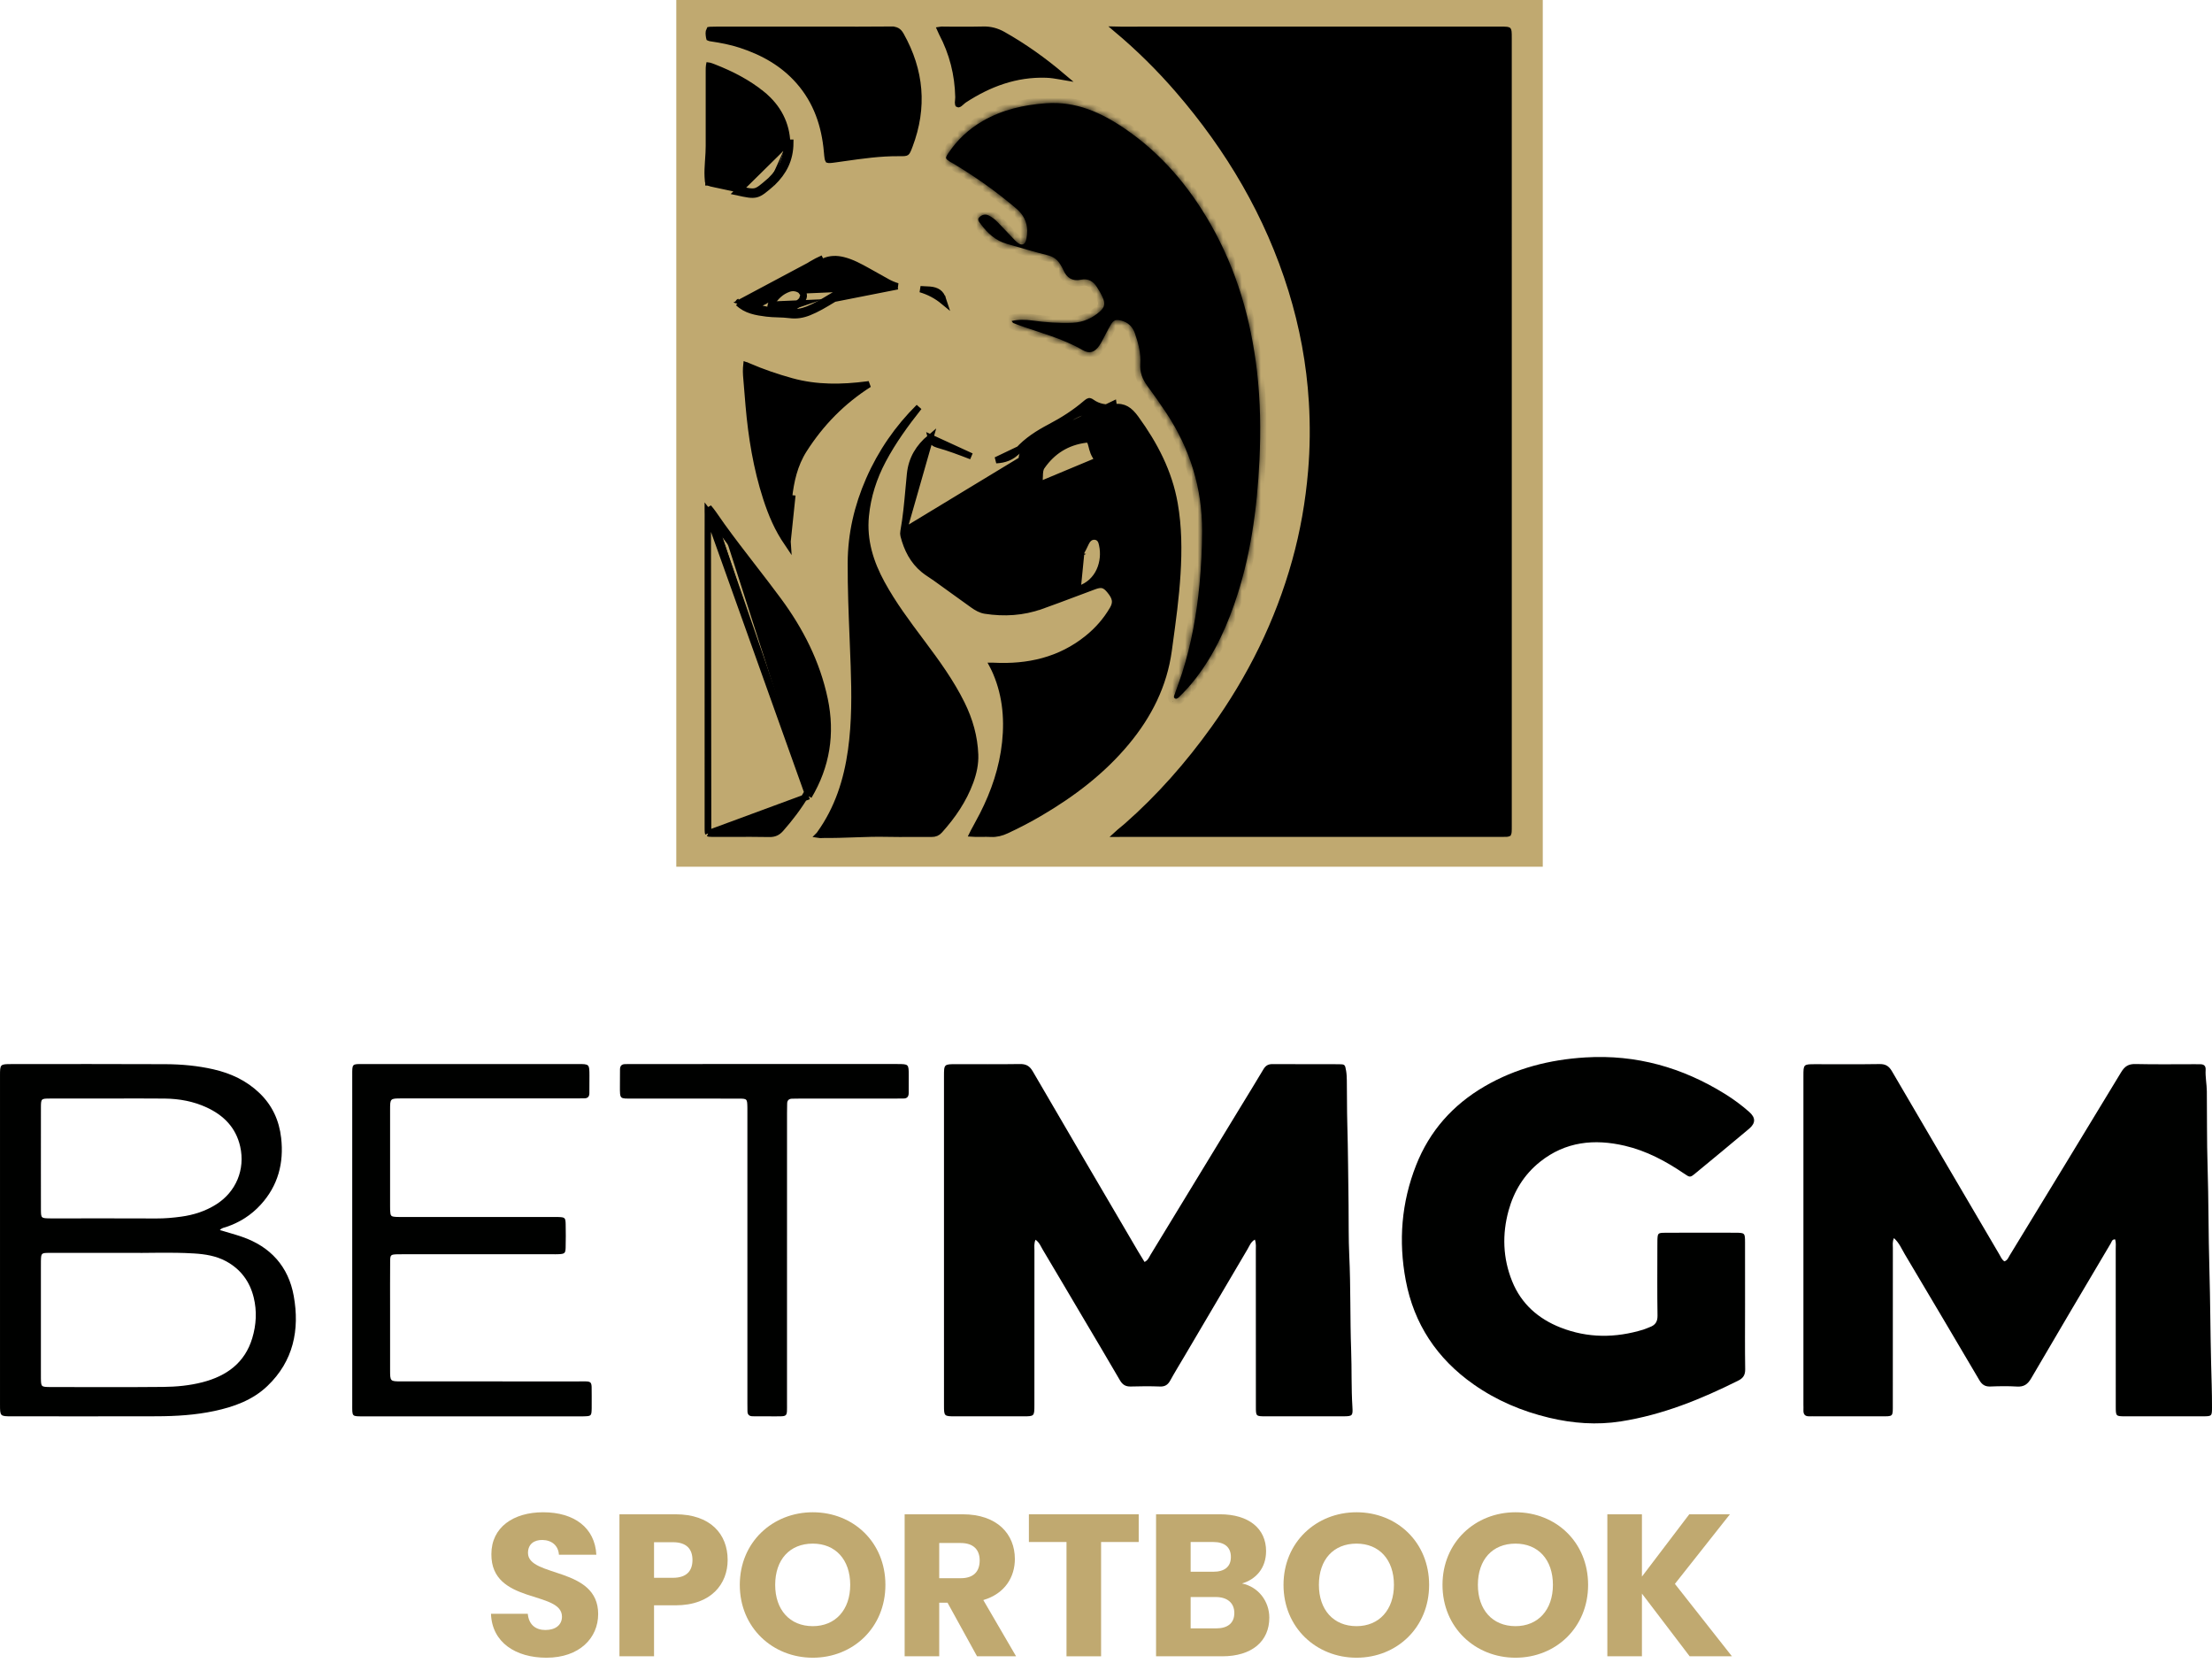
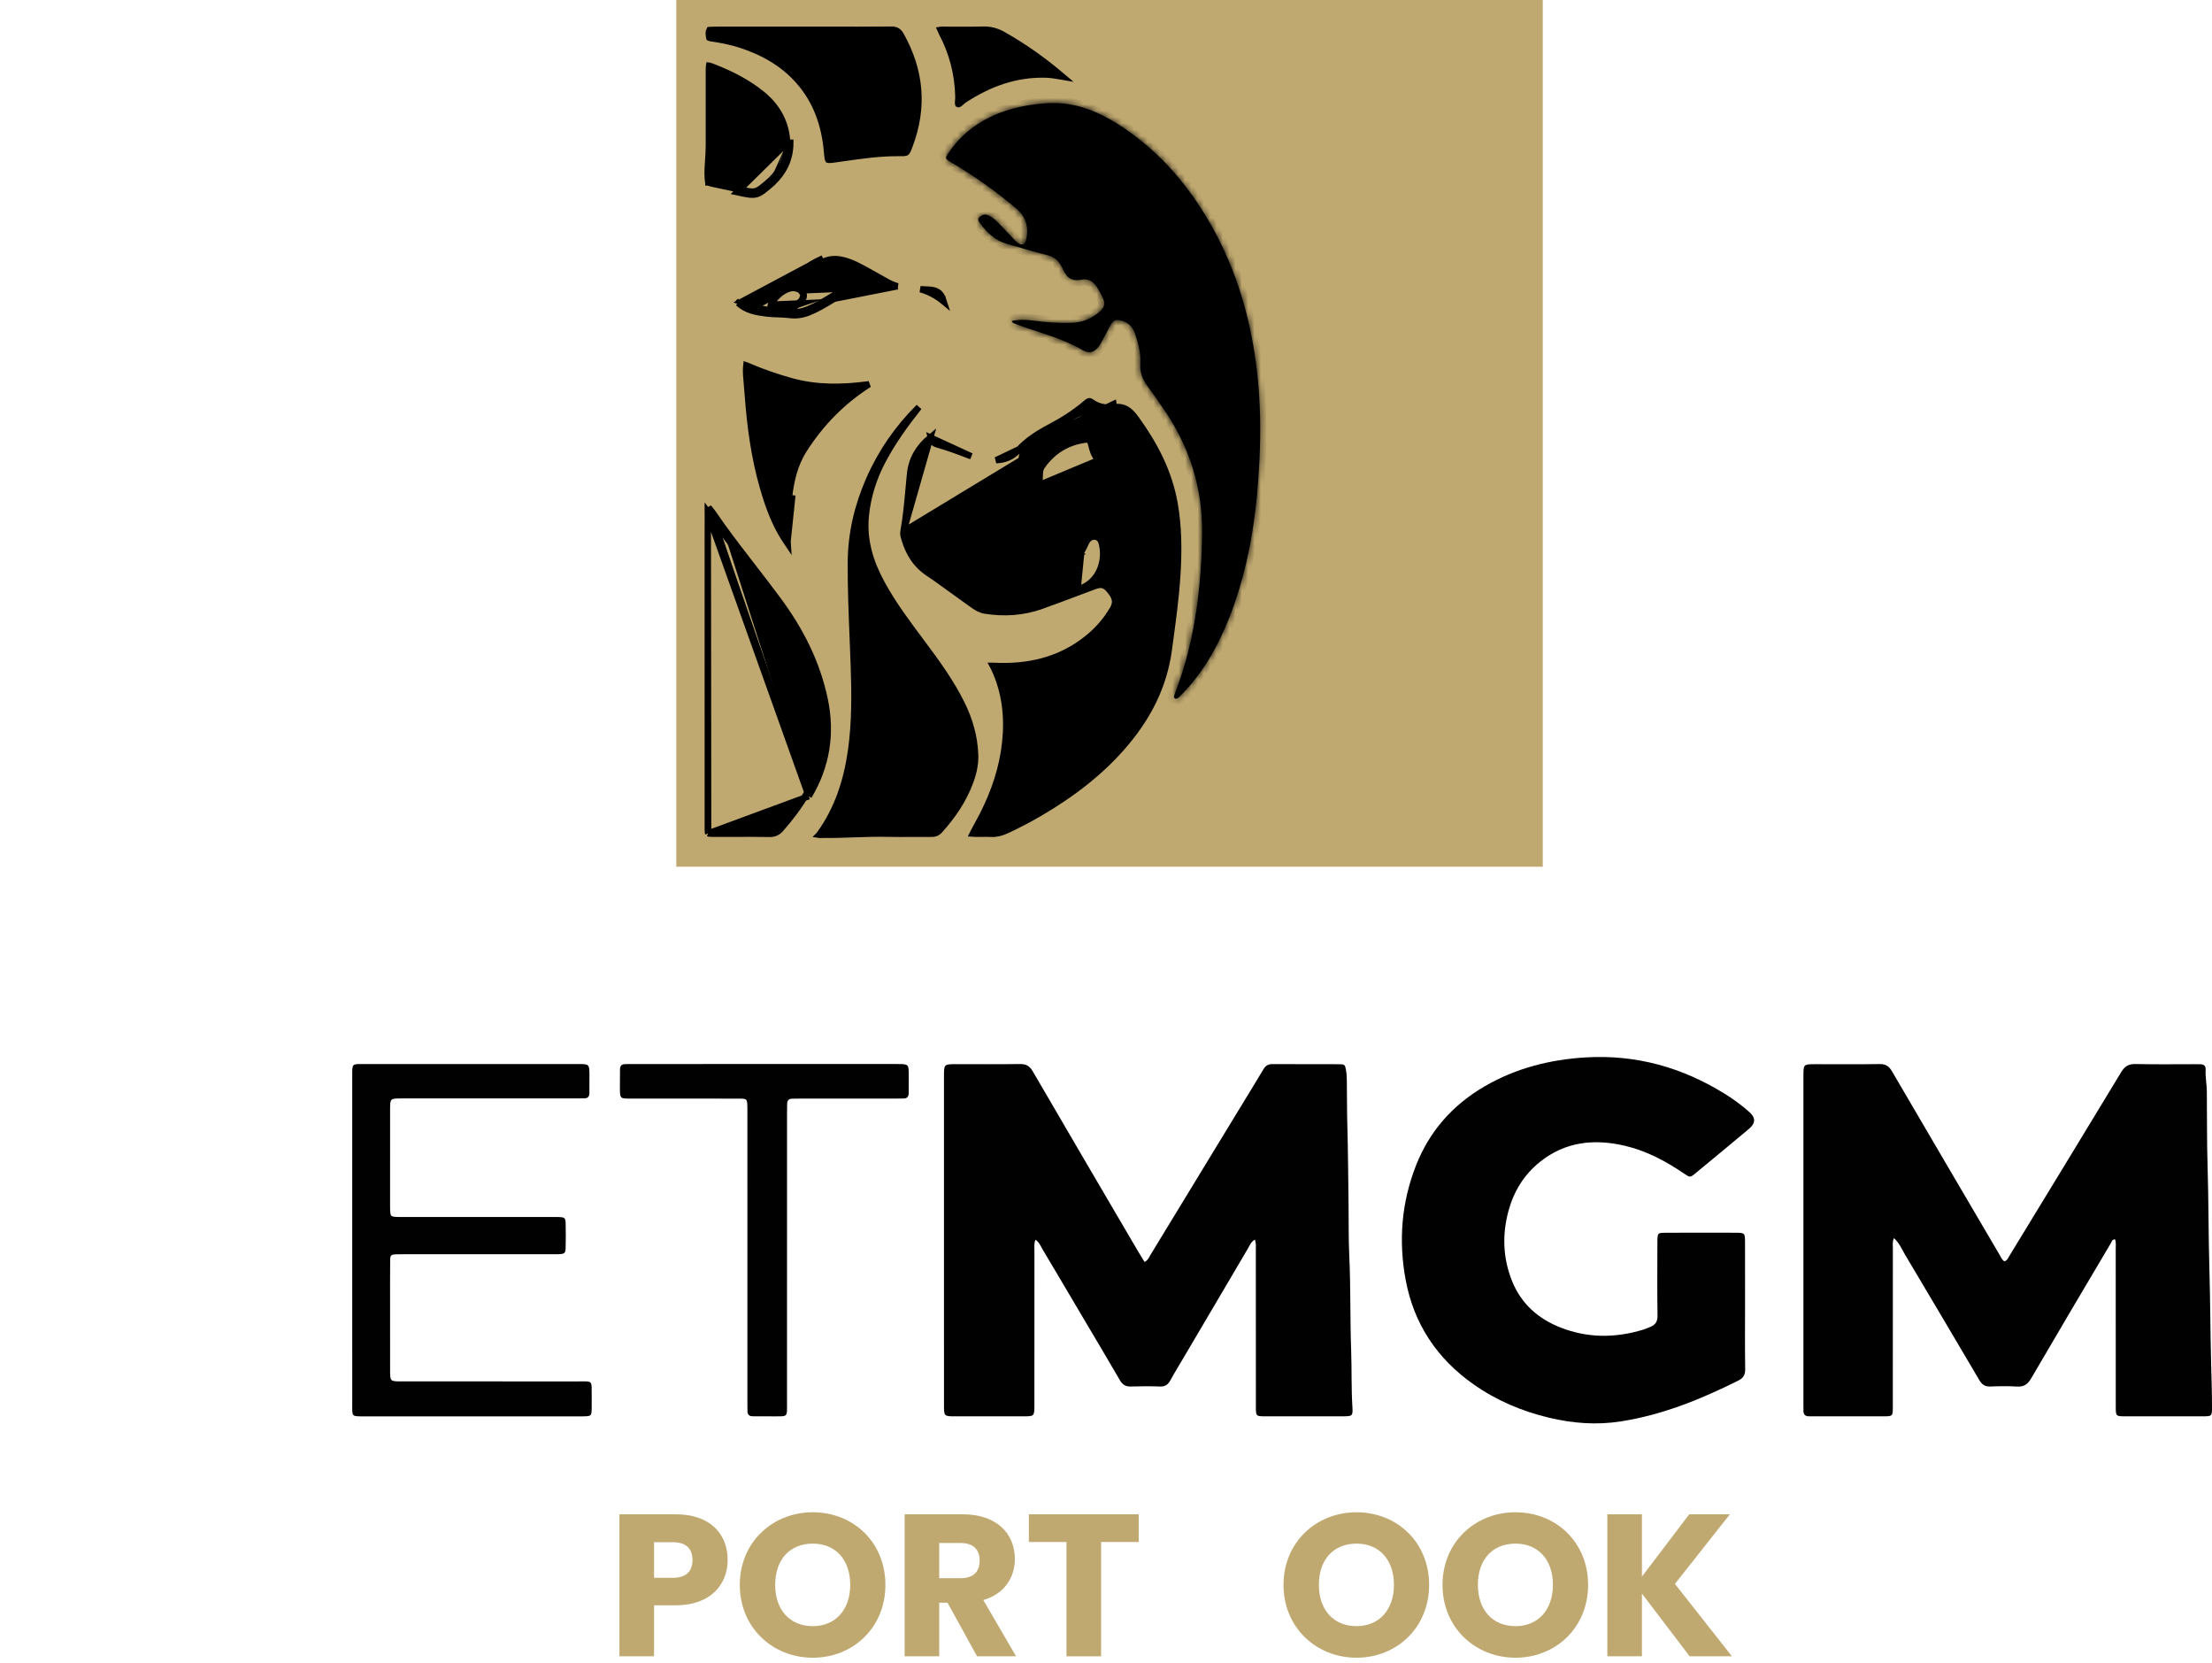
<svg xmlns="http://www.w3.org/2000/svg" width="350" height="263" viewBox="0 0 350 263" fill="none">
  <rect x="107.007" width="137.102" height="137.102" fill="#C0A970" />
  <path d="M163.849 196.105C163.584 196.714 163.677 197.257 163.676 197.779C163.669 205.926 163.673 214.073 163.67 222.22C163.67 224.033 163.664 224.039 161.907 224.041C158.33 224.045 154.754 224.044 151.177 224.041C149.372 224.04 149.366 224.035 149.365 222.269C149.362 216.17 149.364 210.072 149.364 203.973C149.364 192.731 149.363 181.49 149.364 170.248C149.365 168.336 149.369 168.334 151.32 168.332C154.67 168.331 158.021 168.364 161.37 168.313C162.344 168.298 162.912 168.607 163.416 169.474C168.941 178.977 174.511 188.454 180.071 197.937C180.39 198.481 180.727 199.013 181.099 199.621C181.653 199.362 181.814 198.865 182.055 198.471C186.788 190.717 191.509 182.955 196.233 175.195C197.461 173.178 198.707 171.171 199.911 169.14C200.251 168.566 200.662 168.32 201.331 168.324C204.817 168.347 208.303 168.325 211.789 168.341C212.8 168.345 212.819 168.375 212.993 169.387C213.078 169.876 213.096 170.381 213.105 170.879C213.146 173.153 213.114 175.427 213.179 177.702C213.302 182.019 213.322 186.34 213.381 190.659C213.416 193.297 213.365 195.939 213.49 198.573C213.728 203.573 213.61 208.578 213.79 213.574C213.898 216.574 213.801 219.575 213.99 222.57C214.076 223.939 213.983 224.034 212.586 224.037C208.466 224.047 204.346 224.046 200.226 224.039C198.731 224.036 198.716 224.022 198.715 222.52C198.709 214.282 198.713 206.044 198.707 197.807C198.707 197.275 198.783 196.73 198.555 196.081C197.904 196.455 197.705 197.079 197.404 197.586C194.072 203.215 190.758 208.855 187.439 214.491C186.678 215.783 185.889 217.059 185.166 218.372C184.796 219.044 184.341 219.353 183.55 219.324C182.012 219.269 180.47 219.272 178.933 219.323C178.105 219.35 177.612 219.043 177.195 218.323C175.237 214.943 173.231 211.591 171.242 208.228C169.16 204.709 167.087 201.186 164.991 197.676C164.68 197.155 164.465 196.541 163.849 196.105Z" fill="#000100" />
  <path d="M317.157 199.527C317.65 199.35 317.774 198.935 317.981 198.596C323.869 188.939 329.767 179.288 335.621 169.611C336.182 168.683 336.784 168.288 337.884 168.313C341.009 168.386 344.138 168.338 347.266 168.339C347.538 168.339 347.81 168.355 348.081 168.346C348.691 168.326 349.032 168.581 348.995 169.226C348.931 170.367 349.17 171.49 349.183 172.624C349.228 176.535 349.176 180.449 349.298 184.357C349.469 189.811 349.429 195.267 349.587 200.717C349.732 205.671 349.735 210.625 349.859 215.576C349.918 217.937 350.007 220.298 350 222.66C349.996 223.996 349.959 224.033 348.616 224.037C344.492 224.048 340.367 224.046 336.242 224.038C334.788 224.035 334.774 224.019 334.773 222.475C334.768 214.195 334.772 205.915 334.767 197.635C334.767 197.106 334.835 196.564 334.676 196.05C334.173 196.027 334.137 196.415 333.99 196.663C329.779 203.777 325.556 210.884 321.392 218.026C320.838 218.976 320.237 219.399 319.138 219.331C317.738 219.243 316.327 219.269 314.924 219.323C314.09 219.356 313.604 219.026 313.188 218.318C309.271 211.663 305.332 205.021 301.383 198.384C300.886 197.549 300.518 196.611 299.675 195.849C299.409 196.423 299.504 196.924 299.503 197.4C299.496 205.634 299.501 213.869 299.496 222.103C299.494 224.169 299.619 224.035 297.581 224.04C294.136 224.048 290.691 224.042 287.246 224.041C286.929 224.041 286.611 224.02 286.295 224.035C285.582 224.07 285.32 223.702 285.355 223.032C285.369 222.76 285.351 222.486 285.351 222.213C285.351 204.88 285.35 187.547 285.351 170.213C285.352 168.344 285.356 168.34 287.213 168.339C290.613 168.336 294.013 168.372 297.411 168.317C298.359 168.302 298.889 168.649 299.354 169.445C304.99 179.094 310.654 188.726 316.313 198.362C316.559 198.783 316.738 199.262 317.157 199.527Z" fill="#000100" />
  <path d="M276.116 206.49C276.116 209.852 276.084 213.215 276.137 216.577C276.151 217.463 275.848 217.986 275.059 218.38C269.15 221.336 263.066 223.807 256.462 224.843C252.65 225.441 248.869 225.158 245.134 224.268C240.81 223.238 236.791 221.534 233.166 218.988C227.34 214.896 223.72 209.396 222.427 202.524C221.26 196.325 221.739 190.214 224.075 184.298C226.2 178.917 229.858 174.778 234.919 171.836C239.828 168.983 245.185 167.611 250.868 167.267C258.897 166.78 266.198 168.86 272.932 173.037C274.289 173.879 275.571 174.826 276.765 175.879C277.81 176.8 277.818 177.66 276.733 178.57C273.916 180.935 271.081 183.281 268.239 185.617C267.424 186.286 267.393 186.27 266.472 185.644C263.589 183.682 260.535 182.046 257.095 181.241C252.255 180.108 247.693 180.585 243.699 183.763C241.158 185.784 239.545 188.424 238.703 191.479C237.662 195.259 237.79 199.034 239.27 202.692C240.699 206.223 243.377 208.606 246.935 210.001C251.231 211.685 255.617 211.667 260.014 210.325C260.363 210.219 260.693 210.054 261.037 209.93C261.911 209.613 262.282 209.075 262.265 208.1C262.205 204.469 262.242 200.837 262.242 197.206C262.243 196.847 262.233 196.488 262.249 196.13C262.294 195.069 262.328 195.014 263.464 195.004C265.852 194.984 268.24 194.996 270.628 194.995C271.914 194.995 273.2 194.99 274.485 194.997C276.098 195.006 276.11 195.01 276.113 196.537C276.121 199.855 276.116 203.172 276.116 206.49Z" fill="#000100" />
-   <path d="M34.787 194.579C35.978 194.938 37.145 195.249 38.285 195.64C42.808 197.194 45.646 200.362 46.478 204.995C47.44 210.349 46.43 215.315 42.307 219.247C39.966 221.481 36.999 222.545 33.895 223.202C30.908 223.835 27.862 224.024 24.813 224.032C17.163 224.054 9.514 224.041 1.865 224.038C0.007 224.038 0.001 224.032 0.001 222.145C-0 204.823 -0 187.5 0.001 170.178C0.001 168.326 0.006 168.322 1.882 168.321C9.987 168.319 18.092 168.294 26.196 168.336C28.741 168.349 31.288 168.582 33.775 169.151C36.517 169.778 38.999 170.925 41.07 172.918C43.105 174.877 44.176 177.27 44.486 179.998C44.937 183.967 44.002 187.558 41.242 190.573C39.738 192.217 37.918 193.373 35.809 194.082C35.469 194.196 35.095 194.223 34.787 194.579ZM20.067 198.18C15.429 198.18 11.606 198.172 7.784 198.185C6.525 198.189 6.505 198.233 6.474 199.495C6.465 199.857 6.471 200.22 6.471 200.583C6.471 205.885 6.471 211.188 6.471 216.49C6.471 216.989 6.466 217.487 6.473 217.986C6.496 219.386 6.499 219.386 7.955 219.408C8.001 219.409 8.046 219.408 8.092 219.408C14.008 219.408 19.924 219.445 25.839 219.388C27.924 219.368 30.017 219.17 32.05 218.644C35.856 217.659 38.733 215.59 39.914 211.679C40.552 209.564 40.67 207.392 40.143 205.238C39.52 202.691 38.049 200.725 35.716 199.482C34.168 198.656 32.444 198.384 30.714 198.277C26.896 198.041 23.072 198.248 20.067 198.18ZM17.202 173.769C14.104 173.769 11.007 173.761 7.91 173.772C6.495 173.777 6.48 173.794 6.475 175.239C6.465 178.505 6.471 181.771 6.471 185.038C6.471 187.124 6.463 189.211 6.476 191.298C6.484 192.708 6.497 192.709 7.948 192.729C8.312 192.734 8.677 192.731 9.041 192.731C14.279 192.731 19.517 192.716 24.756 192.741C26.082 192.748 27.392 192.632 28.697 192.451C30.655 192.181 32.507 191.586 34.193 190.525C37.346 188.543 38.827 184.985 38.003 181.355C37.325 178.373 35.406 176.431 32.71 175.184C30.617 174.215 28.379 173.804 26.083 173.777C23.123 173.741 20.162 173.768 17.202 173.769Z" fill="#000100" />
  <path d="M55.733 196.139C55.733 187.489 55.732 178.838 55.734 170.188C55.735 168.223 55.649 168.314 57.546 168.314C68.846 168.311 80.146 168.312 91.446 168.313C93.262 168.314 93.264 168.319 93.267 170.193C93.268 171.099 93.254 172.004 93.257 172.91C93.258 173.469 92.998 173.742 92.444 173.739C91.997 173.736 91.551 173.751 91.104 173.751C82.171 173.752 73.239 173.752 64.306 173.752C64.038 173.752 63.77 173.751 63.502 173.752C61.73 173.76 61.724 173.76 61.724 175.544C61.72 180.616 61.722 185.688 61.723 190.761C61.723 190.987 61.716 191.214 61.729 191.44C61.782 192.379 61.838 192.445 62.726 192.497C63.127 192.52 63.529 192.507 63.931 192.507C71.658 192.507 79.385 192.507 87.112 192.507C87.514 192.507 87.916 192.498 88.318 192.512C89.397 192.55 89.483 192.614 89.505 193.663C89.53 194.885 89.533 196.109 89.501 197.331C89.477 198.231 89.353 198.334 88.481 198.39C88.08 198.415 87.677 198.4 87.275 198.4C79.548 198.401 71.822 198.4 64.095 198.401C63.693 198.401 63.291 198.392 62.889 198.406C61.801 198.446 61.742 198.478 61.732 199.574C61.711 202.064 61.723 204.555 61.723 207.046C61.722 210.262 61.72 213.477 61.724 216.693C61.725 218.506 61.73 218.513 63.472 218.513C72.763 218.516 82.052 218.508 91.342 218.519C93.89 218.522 93.595 218.239 93.624 220.861C93.631 221.495 93.635 222.129 93.621 222.763C93.592 223.996 93.57 224.012 92.302 224.042C92.124 224.046 91.945 224.044 91.766 224.044C80.377 224.044 68.988 224.046 57.599 224.042C55.612 224.041 55.736 224.159 55.735 222.09C55.73 213.439 55.733 204.789 55.733 196.139Z" fill="#000100" />
  <path d="M118.259 198.904C118.259 191.257 118.259 183.61 118.258 175.963C118.258 175.69 118.262 175.416 118.256 175.143C118.227 173.818 118.213 173.785 116.849 173.783C111.263 173.774 105.677 173.782 100.091 173.776C98.034 173.774 98.088 173.931 98.089 171.761C98.09 170.897 98.1 170.032 98.101 169.167C98.102 168.61 98.367 168.325 98.93 168.325C99.293 168.326 99.657 168.313 100.02 168.313C113.962 168.312 127.905 168.312 141.847 168.312C141.893 168.312 141.938 168.312 141.983 168.312C143.783 168.32 143.785 168.32 143.789 170.111C143.792 171.021 143.774 171.932 143.784 172.842C143.791 173.451 143.552 173.786 142.906 173.768C142.498 173.757 142.089 173.778 141.68 173.778C136.639 173.779 131.598 173.778 126.557 173.779C126.149 173.779 125.74 173.787 125.331 173.796C124.845 173.805 124.565 174.041 124.551 174.541C124.536 175.042 124.53 175.543 124.53 176.043C124.529 191.337 124.532 206.632 124.526 221.926C124.525 224.245 124.712 224.027 122.378 224.043C121.288 224.05 120.198 224.031 119.108 224.032C118.551 224.033 118.267 223.779 118.27 223.211C118.273 222.802 118.259 222.392 118.259 221.982C118.258 214.29 118.259 206.597 118.259 198.904Z" fill="#000100" />
-   <path d="M177.282 4.714H177.282C197.317 4.708 217.352 4.708 237.388 4.709C237.852 4.709 238.158 4.71 238.379 4.735C238.559 4.756 238.612 4.786 238.622 4.792C238.628 4.802 238.658 4.855 238.678 5.032C238.703 5.251 238.704 5.556 238.704 6.018C238.706 28.985 238.706 51.951 238.706 74.917L238.706 89.806C238.706 92.925 238.706 96.043 238.706 99.161C238.706 109.586 238.706 120.01 238.705 130.435C238.705 130.519 238.705 130.599 238.705 130.675C238.705 131.074 238.706 131.352 238.688 131.564C238.673 131.74 238.649 131.807 238.64 131.827C238.62 131.836 238.555 131.858 238.39 131.872C238.192 131.888 237.936 131.887 237.574 131.887C237.485 131.886 237.391 131.886 237.289 131.886C217.338 131.888 197.386 131.888 177.435 131.883C177.312 131.883 177.2 131.887 177.095 131.89C177.005 131.892 176.92 131.895 176.839 131.895C177.082 131.671 177.335 131.467 177.596 131.255C177.815 131.077 178.041 130.894 178.272 130.691L177.943 130.315L178.272 130.691C183.486 126.11 188.034 120.934 192.071 115.311C197.881 107.218 202.253 98.409 204.938 88.782C206.241 84.11 207.07 79.356 207.477 74.522C207.784 70.874 207.818 67.224 207.597 63.583C207.232 57.547 206.132 51.629 204.341 45.851C200.664 33.992 194.489 23.555 186.419 14.22C183.457 10.795 180.241 7.618 176.776 4.7C176.832 4.701 176.891 4.703 176.954 4.706C177.052 4.71 177.16 4.714 177.282 4.714ZM238.623 4.793C238.623 4.794 238.623 4.793 238.623 4.793L238.623 4.793ZM238.621 4.791C238.621 4.791 238.62 4.791 238.62 4.791L238.621 4.791Z" fill="black" stroke="black" />
  <mask id="path-9-inside-1_116_185" fill="white">
    <path d="M160.062 50.77C161.193 50.512 162.264 50.555 163.315 50.697C165.444 50.986 167.569 51.153 169.723 51.059C171.365 50.987 172.743 50.371 173.96 49.336C174.807 48.617 174.921 48.028 174.447 46.983C174.205 46.449 173.893 45.943 173.583 45.443C172.997 44.497 172.184 44.01 171.036 44.246C169.664 44.53 168.776 43.943 168.245 42.694C168.113 42.386 167.937 42.094 167.759 41.809C167.295 41.068 166.683 40.601 165.785 40.379C163.623 39.844 161.49 39.191 159.345 38.585C157.555 38.08 156.265 36.904 155.19 35.453C154.952 35.132 154.552 34.75 154.976 34.347C155.347 33.994 155.865 33.827 156.375 34.057C156.953 34.318 157.449 34.721 157.89 35.177C158.711 36.023 159.514 36.885 160.329 37.738C160.532 37.951 160.734 38.17 160.962 38.355C161.661 38.92 162.225 38.725 162.4 37.82C162.77 35.912 162.379 34.33 160.79 32.976C157.668 30.318 154.344 27.969 150.833 25.871C150.653 25.763 150.458 25.677 150.283 25.562C149.566 25.094 149.528 25.013 150.022 24.271C151.447 22.132 153.281 20.414 155.505 19.137C158.594 17.361 161.952 16.593 165.493 16.336C170.271 15.989 174.29 17.82 178.074 20.417C183.806 24.352 188.178 29.53 191.597 35.541C195.7 42.754 197.946 50.557 198.894 58.776C199.432 63.44 199.507 68.114 199.281 72.787C198.905 80.558 197.867 88.23 195.282 95.613C193.599 100.419 191.367 104.937 187.969 108.795C187.525 109.299 187.043 109.772 186.567 110.248C186.388 110.427 186.148 110.629 185.903 110.475C185.638 110.308 185.791 110.028 185.875 109.791C186.268 108.679 186.688 107.575 187.046 106.452C188.5 101.896 189.337 97.219 189.791 92.464C190.059 89.652 190.206 86.838 190.21 84.013C190.22 77.193 188.282 70.97 184.527 65.306C183.573 63.867 182.58 62.452 181.553 61.064C180.772 60.007 180.333 58.895 180.425 57.549C180.539 55.882 180.115 54.287 179.572 52.724C179.197 51.644 178.455 50.958 177.342 50.694C176.548 50.506 176.202 50.63 175.763 51.353C175.37 52 175.048 52.691 174.686 53.357C174.446 53.801 174.221 54.258 173.937 54.673C173.231 55.707 172.403 56.017 171.339 55.395C168.103 53.505 164.49 52.622 161.015 51.369C160.778 51.284 160.541 51.197 160.313 51.093C160.248 51.064 160.213 50.969 160.062 50.77Z" />
  </mask>
  <path d="M160.062 50.77C161.193 50.512 162.264 50.555 163.315 50.697C165.444 50.986 167.569 51.153 169.723 51.059C171.365 50.987 172.743 50.371 173.96 49.336C174.807 48.617 174.921 48.028 174.447 46.983C174.205 46.449 173.893 45.943 173.583 45.443C172.997 44.497 172.184 44.01 171.036 44.246C169.664 44.53 168.776 43.943 168.245 42.694C168.113 42.386 167.937 42.094 167.759 41.809C167.295 41.068 166.683 40.601 165.785 40.379C163.623 39.844 161.49 39.191 159.345 38.585C157.555 38.08 156.265 36.904 155.19 35.453C154.952 35.132 154.552 34.75 154.976 34.347C155.347 33.994 155.865 33.827 156.375 34.057C156.953 34.318 157.449 34.721 157.89 35.177C158.711 36.023 159.514 36.885 160.329 37.738C160.532 37.951 160.734 38.17 160.962 38.355C161.661 38.92 162.225 38.725 162.4 37.82C162.77 35.912 162.379 34.33 160.79 32.976C157.668 30.318 154.344 27.969 150.833 25.871C150.653 25.763 150.458 25.677 150.283 25.562C149.566 25.094 149.528 25.013 150.022 24.271C151.447 22.132 153.281 20.414 155.505 19.137C158.594 17.361 161.952 16.593 165.493 16.336C170.271 15.989 174.29 17.82 178.074 20.417C183.806 24.352 188.178 29.53 191.597 35.541C195.7 42.754 197.946 50.557 198.894 58.776C199.432 63.44 199.507 68.114 199.281 72.787C198.905 80.558 197.867 88.23 195.282 95.613C193.599 100.419 191.367 104.937 187.969 108.795C187.525 109.299 187.043 109.772 186.567 110.248C186.388 110.427 186.148 110.629 185.903 110.475C185.638 110.308 185.791 110.028 185.875 109.791C186.268 108.679 186.688 107.575 187.046 106.452C188.5 101.896 189.337 97.219 189.791 92.464C190.059 89.652 190.206 86.838 190.21 84.013C190.22 77.193 188.282 70.97 184.527 65.306C183.573 63.867 182.58 62.452 181.553 61.064C180.772 60.007 180.333 58.895 180.425 57.549C180.539 55.882 180.115 54.287 179.572 52.724C179.197 51.644 178.455 50.958 177.342 50.694C176.548 50.506 176.202 50.63 175.763 51.353C175.37 52 175.048 52.691 174.686 53.357C174.446 53.801 174.221 54.258 173.937 54.673C173.231 55.707 172.403 56.017 171.339 55.395C168.103 53.505 164.49 52.622 161.015 51.369C160.778 51.284 160.541 51.197 160.313 51.093C160.248 51.064 160.213 50.969 160.062 50.77Z" fill="black" />
  <path d="M160.062 50.77L159.84 49.795L158.333 50.138L159.264 51.372L160.062 50.77ZM163.315 50.697L163.181 51.688L163.181 51.688L163.315 50.697ZM169.723 51.059L169.767 52.058H169.767L169.723 51.059ZM173.96 49.336L173.313 48.574L173.313 48.574L173.96 49.336ZM174.447 46.983L173.536 47.396L173.536 47.396L174.447 46.983ZM173.583 45.443L172.733 45.969L172.733 45.97L173.583 45.443ZM171.036 44.246L170.834 43.267L170.834 43.267L171.036 44.246ZM168.245 42.694L167.325 43.086L167.325 43.087L168.245 42.694ZM167.759 41.809L166.911 42.339L166.911 42.34L167.759 41.809ZM165.785 40.379L166.025 39.408L166.025 39.408L165.785 40.379ZM159.345 38.585L159.616 37.623L159.616 37.623L159.345 38.585ZM155.19 35.453L155.993 34.858L155.993 34.858L155.19 35.453ZM154.976 34.347L155.665 35.072L155.665 35.072L154.976 34.347ZM156.375 34.057L155.963 34.968L155.963 34.968L156.375 34.057ZM157.89 35.177L157.172 35.873L157.172 35.873L157.89 35.177ZM160.329 37.738L159.605 38.428L159.606 38.428L160.329 37.738ZM160.962 38.355L161.591 37.577L161.591 37.577L160.962 38.355ZM162.4 37.82L163.382 38.01L163.382 38.01L162.4 37.82ZM160.79 32.976L160.141 33.737L160.141 33.737L160.79 32.976ZM150.833 25.871L151.346 25.012L151.346 25.012L150.833 25.871ZM150.283 25.562L150.83 24.725L150.83 24.725L150.283 25.562ZM150.022 24.271L150.855 24.825L150.855 24.825L150.022 24.271ZM155.505 19.137L156.003 20.004L156.003 20.004L155.505 19.137ZM165.493 16.336L165.42 15.339L165.42 15.339L165.493 16.336ZM178.074 20.417L178.64 19.593L178.64 19.593L178.074 20.417ZM191.597 35.541L190.728 36.036L190.728 36.036L191.597 35.541ZM198.894 58.776L199.888 58.662V58.662L198.894 58.776ZM199.281 72.787L198.282 72.739V72.739L199.281 72.787ZM195.282 95.613L194.338 95.283L194.338 95.283L195.282 95.613ZM187.969 108.795L188.72 109.456L188.72 109.456L187.969 108.795ZM186.567 110.248L187.275 110.955L187.275 110.955L186.567 110.248ZM185.903 110.475L185.371 111.322L185.371 111.322L185.903 110.475ZM185.875 109.791L186.818 110.125L186.818 110.125L185.875 109.791ZM187.046 106.452L187.999 106.756L187.046 106.452ZM189.791 92.464L188.795 92.369L188.795 92.369L189.791 92.464ZM190.21 84.013L189.21 84.011V84.011L190.21 84.013ZM184.527 65.306L185.36 64.754L185.36 64.754L184.527 65.306ZM181.553 61.064L180.749 61.659L180.749 61.659L181.553 61.064ZM180.425 57.549L179.427 57.48L179.427 57.48L180.425 57.549ZM179.572 52.724L178.628 53.052L178.628 53.052L179.572 52.724ZM177.342 50.694L177.112 51.667L177.112 51.667L177.342 50.694ZM175.763 51.353L174.908 50.834L174.908 50.834L175.763 51.353ZM174.686 53.357L173.807 52.88L173.807 52.881L174.686 53.357ZM173.937 54.673L173.111 54.109L173.111 54.109L173.937 54.673ZM171.339 55.395L171.843 54.532L171.843 54.532L171.339 55.395ZM161.015 51.369L161.354 50.428L161.354 50.428L161.015 51.369ZM160.313 51.093L160.728 50.183L160.728 50.183L160.313 51.093ZM160.285 51.745C161.254 51.524 162.193 51.554 163.181 51.688L163.45 49.706C162.335 49.555 161.132 49.5 159.84 49.795L160.285 51.745ZM163.181 51.688C165.345 51.982 167.534 52.156 169.767 52.058L169.679 50.06C167.605 50.151 165.543 49.99 163.45 49.706L163.181 51.688ZM169.767 52.058C171.659 51.975 173.244 51.257 174.608 50.098L173.313 48.574C172.242 49.484 171.071 49.999 169.679 50.06L169.767 52.058ZM174.608 50.098C175.103 49.678 175.538 49.169 175.679 48.482C175.817 47.806 175.626 47.161 175.358 46.57L173.536 47.396C173.742 47.85 173.731 48.022 173.719 48.081C173.709 48.13 173.665 48.275 173.313 48.574L174.608 50.098ZM175.358 46.571C175.085 45.968 174.738 45.408 174.433 44.916L172.733 45.97C173.048 46.478 173.325 46.93 173.536 47.396L175.358 46.571ZM174.433 44.916C174.075 44.337 173.601 43.824 172.968 43.507C172.322 43.183 171.598 43.109 170.834 43.267L171.238 45.226C171.622 45.147 171.879 45.198 172.072 45.295C172.28 45.399 172.506 45.602 172.733 45.969L174.433 44.916ZM170.834 43.267C170.33 43.371 170.028 43.297 169.828 43.18C169.613 43.056 169.377 42.802 169.165 42.303L167.325 43.087C167.644 43.836 168.118 44.499 168.823 44.909C169.542 45.328 170.37 45.405 171.238 45.226L170.834 43.267ZM169.165 42.303C169 41.915 168.786 41.566 168.606 41.278L166.911 42.34C167.088 42.622 167.227 42.856 167.325 43.086L169.165 42.303ZM168.606 41.278C168.009 40.325 167.184 39.694 166.025 39.408L165.545 41.35C166.183 41.507 166.58 41.811 166.911 42.339L168.606 41.278ZM166.025 39.408C163.884 38.879 161.79 38.237 159.616 37.623L159.073 39.548C161.189 40.145 163.362 40.81 165.545 41.35L166.025 39.408ZM159.616 37.623C158.12 37.201 156.997 36.212 155.993 34.858L154.386 36.048C155.533 37.597 156.991 38.96 159.073 39.548L159.616 37.623ZM155.993 34.858C155.954 34.804 155.913 34.752 155.882 34.713C155.848 34.67 155.823 34.638 155.801 34.608C155.753 34.542 155.751 34.529 155.759 34.549C155.771 34.578 155.807 34.684 155.78 34.83C155.751 34.982 155.676 35.061 155.665 35.072L154.287 33.623C154.064 33.835 153.88 34.113 153.814 34.459C153.75 34.8 153.822 35.097 153.91 35.312C153.995 35.518 154.111 35.686 154.192 35.795C154.234 35.852 154.276 35.906 154.308 35.947C154.343 35.992 154.366 36.021 154.386 36.048L155.993 34.858ZM155.665 35.072C155.743 34.998 155.812 34.966 155.856 34.956C155.889 34.948 155.918 34.948 155.963 34.968L156.787 33.146C155.814 32.706 154.872 33.066 154.287 33.623L155.665 35.072ZM155.963 34.968C156.387 35.16 156.782 35.47 157.172 35.873L158.609 34.481C158.116 33.972 157.519 33.477 156.786 33.146L155.963 34.968ZM157.172 35.873C157.991 36.718 158.778 37.562 159.605 38.428L161.052 37.047C160.251 36.208 159.43 35.328 158.609 34.481L157.172 35.873ZM159.606 38.428C159.787 38.619 160.042 38.897 160.333 39.132L161.591 37.577C161.425 37.443 161.277 37.283 161.052 37.047L159.606 38.428ZM160.333 39.132C160.781 39.494 161.473 39.85 162.22 39.578C162.967 39.306 163.27 38.586 163.382 38.01L161.418 37.629C161.391 37.771 161.359 37.823 161.36 37.822C161.362 37.819 161.375 37.799 161.405 37.773C161.437 37.746 161.48 37.719 161.535 37.699C161.589 37.679 161.64 37.672 161.682 37.672C161.722 37.673 161.745 37.679 161.749 37.681C161.753 37.681 161.698 37.664 161.591 37.577L160.333 39.132ZM163.382 38.01C163.589 36.942 163.596 35.895 163.284 34.893C162.97 33.883 162.354 32.995 161.438 32.215L160.141 33.737C160.815 34.311 161.189 34.891 161.375 35.488C161.563 36.092 161.581 36.789 161.418 37.629L163.382 38.01ZM161.438 32.215C158.27 29.517 154.901 27.137 151.346 25.012L150.32 26.729C153.787 28.801 157.065 31.118 160.141 33.737L161.438 32.215ZM151.346 25.012C151.228 24.942 151.104 24.878 151.024 24.836C150.933 24.787 150.876 24.756 150.83 24.725L149.735 26.399C149.865 26.484 149.993 26.553 150.088 26.603C150.194 26.659 150.258 26.692 150.321 26.73L151.346 25.012ZM150.83 24.725C150.742 24.668 150.675 24.624 150.622 24.586C150.568 24.548 150.542 24.526 150.531 24.517C150.519 24.507 150.542 24.524 150.574 24.569C150.59 24.593 150.61 24.626 150.629 24.667C150.648 24.709 150.664 24.756 150.676 24.807C150.687 24.859 150.691 24.909 150.691 24.955C150.691 25.001 150.687 25.039 150.681 25.068C150.67 25.124 150.656 25.15 150.662 25.137C150.668 25.125 150.683 25.095 150.718 25.038C150.752 24.982 150.796 24.914 150.855 24.825L149.19 23.716C149.069 23.898 148.937 24.102 148.845 24.302C148.752 24.506 148.636 24.838 148.721 25.231C148.806 25.622 149.047 25.875 149.209 26.018C149.368 26.158 149.566 26.288 149.735 26.399L150.83 24.725ZM150.855 24.825C152.194 22.815 153.914 21.204 156.003 20.004L155.006 18.27C152.649 19.625 150.7 21.449 149.19 23.716L150.855 24.825ZM156.003 20.004C158.923 18.326 162.122 17.584 165.565 17.333L165.42 15.339C161.782 15.603 158.266 16.397 155.006 18.27L156.003 20.004ZM165.565 17.333C170.02 17.009 173.81 18.704 177.508 21.242L178.64 19.593C174.769 16.936 170.522 14.968 165.42 15.339L165.565 17.333ZM177.508 21.242C183.093 25.075 187.369 30.13 190.728 36.036L192.466 35.047C188.987 28.93 184.519 23.628 178.64 19.593L177.508 21.242ZM190.728 36.036C194.753 43.112 196.965 50.78 197.901 58.891L199.888 58.662C198.927 50.333 196.647 42.397 192.466 35.047L190.728 36.036ZM197.901 58.891C198.431 63.49 198.506 68.108 198.282 72.739L200.28 72.836C200.508 68.12 200.433 63.39 199.888 58.662L197.901 58.891ZM198.282 72.739C197.908 80.456 196.88 88.024 194.338 95.283L196.226 95.944C198.855 88.437 199.901 80.66 200.28 72.836L198.282 72.739ZM194.338 95.283C192.681 100.016 190.503 104.405 187.219 108.134L188.72 109.456C192.231 105.469 194.518 100.822 196.226 95.944L194.338 95.283ZM187.219 108.134C186.8 108.609 186.347 109.053 185.859 109.542L187.275 110.955C187.738 110.49 188.249 109.99 188.72 109.456L187.219 108.134ZM185.859 109.542C185.825 109.576 185.805 109.594 185.793 109.604C185.779 109.615 185.793 109.601 185.831 109.583C185.871 109.564 185.96 109.53 186.084 109.53C186.219 109.53 186.342 109.57 186.435 109.628L185.371 111.322C185.856 111.627 186.353 111.549 186.688 111.39C186.97 111.256 187.179 111.05 187.275 110.955L185.859 109.542ZM186.435 109.628C186.522 109.683 186.635 109.789 186.702 109.956C186.765 110.111 186.756 110.238 186.75 110.288C186.744 110.333 186.735 110.349 186.75 110.308C186.756 110.29 186.763 110.27 186.776 110.238C186.786 110.21 186.803 110.168 186.818 110.125L184.932 109.458C184.927 109.474 184.92 109.492 184.907 109.525C184.896 109.554 184.88 109.597 184.864 109.641C184.834 109.725 184.788 109.865 184.767 110.031C184.744 110.201 184.742 110.445 184.848 110.706C184.959 110.98 185.152 111.184 185.371 111.322L186.435 109.628ZM186.818 110.125C187.2 109.042 187.634 107.898 187.999 106.756L186.093 106.148C185.741 107.252 185.336 108.316 184.932 109.458L186.818 110.125ZM187.999 106.756C189.479 102.118 190.328 97.367 190.786 92.558L188.795 92.369C188.347 97.07 187.521 101.675 186.093 106.148L187.999 106.756ZM190.786 92.559C191.057 89.719 191.206 86.873 191.21 84.014L189.21 84.011C189.206 86.802 189.06 89.586 188.795 92.369L190.786 92.559ZM191.21 84.014C191.22 76.991 189.221 70.577 185.36 64.754L183.693 65.859C187.344 71.364 189.22 77.395 189.21 84.011L191.21 84.014ZM185.36 64.754C184.396 63.3 183.394 61.871 182.357 60.47L180.749 61.659C181.766 63.033 182.749 64.435 183.693 65.859L185.36 64.754ZM182.358 60.47C181.679 59.552 181.35 58.67 181.423 57.617L179.427 57.48C179.315 59.121 179.864 60.462 180.749 61.659L182.358 60.47ZM181.423 57.617C181.551 55.744 181.071 53.992 180.517 52.396L178.628 53.052C179.159 54.582 179.527 56.021 179.427 57.48L181.423 57.617ZM180.517 52.397C180.033 51.001 179.027 50.066 177.573 49.721L177.112 51.667C177.884 51.85 178.362 52.287 178.628 53.052L180.517 52.397ZM177.573 49.721C177.131 49.616 176.586 49.535 176.043 49.756C175.495 49.978 175.158 50.422 174.908 50.834L176.617 51.872C176.806 51.561 176.862 51.581 176.796 51.608C176.735 51.633 176.759 51.584 177.112 51.667L177.573 49.721ZM174.908 50.834C174.503 51.502 174.126 52.292 173.807 52.88L175.566 53.834C175.969 53.089 176.237 52.499 176.617 51.872L174.908 50.834ZM173.807 52.881C173.542 53.371 173.356 53.75 173.111 54.109L174.763 55.237C175.085 54.765 175.35 54.232 175.566 53.833L173.807 52.881ZM173.111 54.109C172.823 54.532 172.605 54.661 172.484 54.698C172.396 54.724 172.212 54.747 171.843 54.532L170.835 56.259C171.53 56.665 172.292 56.844 173.061 56.613C173.796 56.391 174.345 55.849 174.763 55.237L173.111 54.109ZM171.843 54.532C168.502 52.58 164.696 51.633 161.354 50.428L160.676 52.31C164.284 53.611 167.703 54.43 170.835 56.259L171.843 54.532ZM161.354 50.428C161.115 50.343 160.914 50.268 160.728 50.183L159.898 52.003C160.168 52.126 160.441 52.226 160.676 52.31L161.354 50.428ZM160.728 50.183C160.871 50.248 160.961 50.335 161.005 50.383C161.026 50.406 161.04 50.423 161.044 50.429C161.049 50.436 161.05 50.438 161.045 50.43C161.029 50.407 160.954 50.292 160.861 50.168L159.264 51.372C159.321 51.447 159.339 51.479 159.395 51.56C159.415 51.59 159.464 51.662 159.53 51.734C159.603 51.814 159.723 51.923 159.898 52.003L160.728 50.183Z" fill="black" mask="url(#path-9-inside-1_116_185)" />
  <path d="M129.713 131.916L129.713 131.916C132.578 127.937 134.006 123.432 134.671 118.679C135.292 114.232 135.255 109.761 135.1 105.336C135.05 103.906 134.993 102.479 134.935 101.054C134.773 97.05 134.611 93.06 134.627 89.058C134.645 84.461 135.662 80.088 137.501 75.889C139.403 71.548 142.044 67.719 145.399 64.394C143.308 67.036 141.31 69.772 139.709 72.789L139.709 72.789C138.244 75.548 137.297 78.472 136.991 81.615C136.611 85.517 137.732 89.02 139.533 92.316C141.312 95.57 143.523 98.525 145.71 101.447C145.792 101.558 145.875 101.668 145.958 101.779C148.255 104.85 150.477 107.917 152.166 111.331C153.431 113.886 154.189 116.559 154.295 119.375C154.35 120.806 154.044 122.241 153.53 123.638C152.464 126.537 150.751 129.038 148.678 131.347C148.324 131.741 147.945 131.903 147.393 131.896C146.339 131.884 145.306 131.889 144.277 131.894C142.963 131.901 141.657 131.908 140.328 131.877C138.67 131.838 137.017 131.892 135.38 131.95C135.286 131.953 135.192 131.957 135.098 131.96C133.552 132.015 132.019 132.069 130.486 132.052C130.358 132.051 130.229 132.058 130.118 132.064L130.085 132.065C129.961 132.072 129.857 132.076 129.76 132.073C129.704 132.071 129.655 132.066 129.61 132.059C129.611 132.058 129.611 132.058 129.611 132.058C129.631 132.029 129.649 132.004 129.671 131.974C129.683 131.957 129.697 131.939 129.713 131.916Z" fill="black" stroke="black" />
  <path d="M127.967 125.954L127.537 125.699C130.312 121.03 131.112 116.057 129.996 110.732C128.797 105.011 126.2 99.931 122.749 95.257C121.441 93.485 120.094 91.742 118.743 89.994C118.588 89.793 118.433 89.592 118.278 89.391C116.773 87.442 115.269 85.483 113.822 83.478M127.967 125.954L111.995 81.243C111.996 81.116 111.992 81.01 111.987 80.916C111.987 80.913 111.987 80.909 111.987 80.906C112.406 81.433 112.776 81.971 113.153 82.52C113.371 82.836 113.59 83.156 113.822 83.478M127.967 125.954C130.807 121.176 131.627 116.075 130.486 110.629C129.269 104.822 126.634 99.678 123.151 94.96C121.839 93.184 120.489 91.436 119.139 89.689C117.478 87.539 115.817 85.389 114.228 83.185M127.967 125.954L112.111 80.269C112.662 80.921 113.126 81.597 113.585 82.264C113.798 82.574 114.01 82.883 114.228 83.185M127.967 125.954L127.537 125.699C126.39 127.628 125.039 129.41 123.547 131.101C123.283 131.4 123.024 131.599 122.746 131.725C122.469 131.85 122.147 131.914 121.74 131.907C119.813 131.871 117.881 131.876 115.955 131.882C114.977 131.884 114 131.887 113.026 131.885C112.635 131.883 112.384 131.881 112.205 131.86C112.114 131.849 112.068 131.835 112.048 131.827M127.967 125.954L112.048 131.827M113.822 83.478L114.228 83.185M113.822 83.478L114.228 83.185M112.048 131.827C112.04 131.807 112.026 131.758 112.014 131.658C111.993 131.473 111.992 131.214 111.991 130.815C111.988 119.504 111.988 108.192 111.989 96.881C111.989 93.69 111.989 90.5 111.988 87.309M112.048 131.827L111.995 81.243C111.985 82.745 111.986 84.247 111.987 85.751C111.988 86.27 111.988 86.79 111.988 87.309M111.988 87.309L111.488 87.309L111.988 87.309Z" fill="black" stroke="black" />
  <path d="M140.952 4.69L140.948 4.19L140.952 4.69C141.383 4.686 141.676 4.748 141.902 4.869C142.124 4.988 142.331 5.19 142.539 5.561C145.699 11.189 146.208 16.989 143.926 23.028C143.78 23.414 143.681 23.669 143.587 23.852C143.496 24.029 143.436 24.087 143.396 24.113C143.355 24.141 143.278 24.175 143.078 24.194C142.872 24.213 142.601 24.211 142.192 24.208C139.287 24.184 136.423 24.591 133.604 24.991C133.182 25.051 132.762 25.111 132.343 25.169C132.303 25.175 132.265 25.18 132.227 25.185C131.802 25.244 131.512 25.285 131.295 25.293C131.133 25.299 131.068 25.284 131.048 25.278C131.037 25.26 131.007 25.2 130.975 25.04C130.93 24.806 130.901 24.476 130.857 23.976L130.856 23.975C130.494 19.849 129.218 16.044 126.409 12.846C123.9 9.989 120.719 8.232 117.204 7.081C115.681 6.582 114.123 6.287 112.572 6.056C112.484 6.043 112.416 6.032 112.353 6.018C112.292 6.004 112.255 5.991 112.233 5.98C112.228 5.977 112.224 5.975 112.222 5.974C112.221 5.97 112.219 5.964 112.218 5.955L112.218 5.955C112.132 5.412 112.09 5.054 112.252 4.744C112.265 4.742 112.283 4.74 112.305 4.738C112.341 4.735 112.377 4.733 112.425 4.731C112.431 4.731 112.438 4.73 112.444 4.73L112.444 4.73C112.812 4.714 113.183 4.709 113.558 4.709H113.558C117.778 4.708 121.999 4.708 126.22 4.708L127.064 4.708C128.256 4.709 129.448 4.71 130.641 4.712C134.077 4.716 137.515 4.721 140.952 4.69Z" fill="black" stroke="black" />
  <path d="M118.405 57.922C120.633 58.888 122.914 59.665 125.249 60.31L125.249 60.31C129.226 61.409 133.218 61.336 137.196 60.821L137.196 60.821C137.302 60.807 137.408 60.792 137.514 60.778C133.299 63.452 129.884 66.931 127.198 71.146C125.697 73.503 125.124 76.133 124.832 78.777L125.328 78.832L124.615 85.677C124.617 85.706 124.62 85.735 124.622 85.762C124.627 85.837 124.633 85.907 124.637 85.972C124.625 85.954 124.613 85.937 124.601 85.919C123.075 83.75 122.05 81.324 121.226 78.773C119.692 74.027 118.894 69.13 118.463 64.149L118.463 64.149C118.325 62.557 118.19 60.967 118.068 59.376L118.068 59.376C118.038 58.982 118.038 58.58 118.057 58.173L118.057 58.173C118.064 58.008 118.073 57.885 118.084 57.793C118.164 57.821 118.268 57.862 118.405 57.922ZM118.405 57.922L118.604 57.464L118.405 57.922ZM118.118 57.623C118.118 57.623 118.117 57.624 118.116 57.627C118.117 57.624 118.118 57.623 118.118 57.623ZM117.92 57.749C117.917 57.749 117.916 57.749 117.916 57.749C117.916 57.749 117.917 57.749 117.92 57.749Z" fill="black" stroke="black" />
  <path d="M122.165 28.976C119.747 31.077 119.742 31.078 116.621 30.401L124.552 22.582M122.165 28.976C122.177 28.965 122.189 28.956 122.201 28.946C122.221 28.929 122.242 28.912 122.261 28.893C123.95 27.242 125.038 25.311 125.052 22.574L124.552 22.571C124.552 22.575 124.552 22.578 124.552 22.582M122.165 28.976L121.837 28.599C121.837 28.599 121.837 28.598 121.837 28.598M122.165 28.976L121.837 28.598M124.552 22.582C124.443 19.638 123.153 17.006 120.625 14.94L120.941 14.553L120.625 14.94C118.336 13.07 115.738 11.742 112.974 10.657C112.62 10.518 112.386 10.434 112.222 10.395C112.213 10.393 112.205 10.391 112.197 10.39C112.196 10.396 112.195 10.403 112.194 10.41C112.169 10.574 112.161 10.821 112.16 11.2V11.2C112.151 15.163 112.147 19.125 112.16 23.087C112.163 23.826 112.111 24.562 112.061 25.276C112.054 25.379 112.047 25.481 112.04 25.582C111.984 26.4 111.94 27.193 111.981 27.985L111.981 27.985C111.997 28.309 112.008 28.516 112.031 28.669C112.042 28.742 112.054 28.786 112.064 28.813C112.072 28.837 112.079 28.845 112.079 28.846L112.079 28.846C112.08 28.846 112.085 28.853 112.106 28.866C112.129 28.88 112.169 28.899 112.237 28.924C112.38 28.974 112.585 29.023 112.908 29.095L112.799 29.583L112.908 29.095C113.651 29.26 114.391 29.416 115.134 29.573C115.662 29.685 116.193 29.797 116.727 29.913L116.727 29.913C117.515 30.083 118.077 30.205 118.528 30.264C118.973 30.322 119.271 30.313 119.532 30.246C119.793 30.179 120.059 30.042 120.422 29.777C120.791 29.507 121.226 29.129 121.837 28.598M124.552 22.582C124.536 25.153 123.523 26.96 121.911 28.536L121.911 28.536C121.911 28.536 121.908 28.539 121.895 28.55L121.884 28.558L121.871 28.57C121.862 28.577 121.85 28.587 121.837 28.598" fill="black" stroke="black" />
  <path d="M158.684 5.482C162.061 7.383 165.197 9.632 168.151 12.141C168.068 12.127 167.984 12.112 167.9 12.097C167.844 12.088 167.789 12.078 167.733 12.068C167.032 11.945 166.296 11.823 165.538 11.799C160.73 11.643 156.488 13.23 152.57 15.783L152.57 15.783C152.416 15.883 152.273 16.011 152.16 16.114C152.149 16.124 152.138 16.133 152.128 16.143C152.019 16.242 151.933 16.32 151.846 16.384C151.751 16.455 151.695 16.477 151.667 16.483C151.666 16.483 151.666 16.484 151.665 16.484C151.655 16.486 151.643 16.488 151.609 16.47C151.608 16.468 151.607 16.464 151.605 16.46C151.594 16.428 151.582 16.364 151.584 16.247C151.586 16.137 151.598 16.017 151.613 15.872L151.616 15.846C151.631 15.701 151.649 15.524 151.645 15.355L151.645 15.355C151.569 11.765 150.709 8.377 149.028 5.201C148.939 5.033 148.859 4.874 148.793 4.718C148.846 4.709 148.902 4.703 148.963 4.701C149.056 4.697 149.153 4.699 149.267 4.704C149.283 4.704 149.299 4.705 149.316 4.706C149.412 4.71 149.522 4.714 149.631 4.713C150.336 4.709 151.047 4.713 151.762 4.716C153.028 4.723 154.303 4.729 155.568 4.692L155.568 4.692C156.695 4.66 157.72 4.94 158.684 5.482Z" fill="black" stroke="black" />
  <mask id="path-17-inside-2_116_185" fill="white">
    <path d="M169.738 12.857L169.823 12.875L169.763 12.863L169.738 12.857Z" />
  </mask>
  <path d="M169.738 12.857L169.823 12.875L169.763 12.863L169.738 12.857Z" fill="black" />
  <path d="M169.738 12.857L169.948 11.879L169.498 13.827L169.738 12.857ZM169.823 12.875L169.626 13.855L170.032 11.897L169.823 12.875ZM169.763 12.863L169.523 13.833L169.545 13.839L169.566 13.843L169.763 12.863ZM169.528 13.834L169.613 13.852L170.032 11.897L169.948 11.879L169.528 13.834ZM170.02 11.894L169.96 11.882L169.566 13.843L169.626 13.855L170.02 11.894ZM170.003 11.892L169.978 11.886L169.498 13.827L169.523 13.833L170.003 11.892Z" fill="black" mask="url(#path-17-inside-2_116_185)" />
  <mask id="path-19-inside-3_116_185" fill="white">
    <path d="M185.567 110.978L185.551 110.913L185.608 110.925L185.567 110.978Z" />
  </mask>
  <path d="M185.567 110.978L185.551 110.913L185.608 110.925L185.567 110.978Z" fill="black" />
  <path d="M185.567 110.978L184.596 111.219L185.091 113.211L186.355 111.594L185.567 110.978ZM185.551 110.913L185.76 109.935L184.195 109.599L184.58 111.153L185.551 110.913ZM185.608 110.925L186.396 111.541L187.38 110.282L185.818 109.947L185.608 110.925ZM186.538 110.737L186.521 110.672L184.58 111.153L184.596 111.219L186.538 110.737ZM185.341 111.89L185.399 111.903L185.818 109.947L185.76 109.935L185.341 111.89ZM184.82 110.309L184.779 110.362L186.355 111.594L186.396 111.541L184.82 110.309Z" fill="black" mask="url(#path-19-inside-3_116_185)" />
  <path d="M176.179 63.925L176.25 64.42C175.07 64.587 173.789 64.393 172.746 63.637C172.488 63.451 172.374 63.456 172.323 63.465C172.235 63.481 172.108 63.548 171.857 63.764C170.124 65.256 168.218 66.474 166.208 67.53C164.285 68.54 162.481 69.683 161.067 71.267L160.702 70.941L161.067 71.267C160.085 72.367 158.902 72.728 157.608 72.799C157.608 72.799 157.608 72.799 157.608 72.799L176.179 63.925ZM176.179 63.925L176.25 64.42C177.071 64.303 177.685 64.43 178.205 64.72C178.739 65.019 179.215 65.513 179.716 66.203C182.701 70.315 184.979 74.679 185.855 79.675C186.497 83.335 186.525 87.027 186.297 90.766C186.068 94.516 185.558 98.229 185.045 101.965C185.002 102.277 184.96 102.59 184.917 102.903C184.166 108.392 181.771 113.14 178.247 117.38C174.425 121.979 169.734 125.544 164.58 128.573C162.852 129.588 161.077 130.513 159.256 131.359C158.449 131.734 157.666 131.936 156.815 131.896C156.38 131.875 155.947 131.877 155.525 131.88C155.466 131.881 155.407 131.882 155.349 131.882C154.986 131.886 154.632 131.889 154.278 131.881C154.126 131.878 154.005 131.873 153.909 131.867C153.947 131.789 153.996 131.693 154.059 131.575C154.236 131.242 154.421 130.904 154.608 130.563C154.909 130.012 155.215 129.453 155.499 128.895C157.332 125.293 158.625 121.497 159.056 117.436C159.485 113.397 159.055 109.444 157.284 105.692L157.283 105.692C157.243 105.605 157.196 105.522 157.159 105.456L157.151 105.441C157.124 105.394 157.103 105.355 157.084 105.319C157.09 105.319 157.097 105.32 157.103 105.32C157.136 105.323 157.173 105.326 157.212 105.328L157.212 105.328C162.634 105.601 167.711 104.493 172.083 100.969C173.678 99.683 175.024 98.153 176.065 96.365L175.633 96.113L176.065 96.365C176.34 95.892 176.499 95.424 176.411 94.898C176.328 94.399 176.035 93.933 175.624 93.427L175.236 93.742L175.624 93.427C175.303 93.032 174.976 92.69 174.523 92.567C174.071 92.444 173.607 92.569 173.105 92.754L173.278 93.223L173.105 92.754C172.076 93.134 171.053 93.519 170.031 93.904C168.261 94.57 166.495 95.235 164.712 95.866L164.879 96.338L164.712 95.866C161.85 96.88 158.893 97.06 155.88 96.593C155.191 96.487 154.57 96.132 153.934 95.679C152.762 94.845 151.599 94.004 150.434 93.162C149.656 92.6 148.878 92.037 148.095 91.476C147.842 91.293 147.578 91.119 147.324 90.951C147.244 90.897 147.164 90.845 147.087 90.793C146.757 90.573 146.445 90.357 146.157 90.12C144.468 88.732 143.518 86.868 142.966 84.719C142.914 84.515 142.913 84.303 142.958 84.058L142.958 84.058M176.179 63.925L142.958 84.058M142.958 84.058C143.36 81.845 143.564 79.599 143.766 77.379C143.839 76.576 143.911 75.778 143.992 74.985C144.241 72.566 145.372 70.724 147.208 69.195L142.958 84.058ZM170.554 92.705L170.708 93.18C168.793 93.804 166.832 94.201 164.902 94.59C163.751 94.821 162.676 95.076 161.673 95.585C161.1 95.875 160.516 96.01 159.983 95.773C159.463 95.542 159.154 95.026 158.946 94.437C158.782 93.976 158.739 93.52 158.73 93.097C158.725 92.889 158.729 92.682 158.733 92.487L158.733 92.478C158.737 92.277 158.741 92.088 158.736 91.901L158.736 91.89H158.736C158.736 91.746 158.737 91.603 158.737 91.462C158.738 91.141 158.739 90.826 158.735 90.507C158.726 89.915 159.003 89.483 159.345 89.146C159.527 88.967 159.81 88.737 160.17 88.736C160.585 88.734 160.86 89.022 161.03 89.314C161.082 89.402 161.141 89.489 161.207 89.574L170.554 92.705ZM170.554 92.705L170.708 93.18C173.941 92.127 174.966 88.78 174.393 86.188L174.393 86.188C174.391 86.176 174.388 86.164 174.385 86.151C174.344 85.961 174.282 85.678 174.142 85.441C173.966 85.142 173.672 84.918 173.235 84.885L173.235 84.885C172.845 84.856 172.529 84.99 172.287 85.205C172.063 85.404 171.914 85.663 171.808 85.882C171.746 86.01 171.686 86.136 171.627 86.259C171.451 86.628 171.286 86.975 171.089 87.311L171.089 87.311M170.554 92.705L171.089 87.311M164.079 90.661C162.558 91.395 161.829 91.198 160.811 89.88L161.207 89.574C161.701 90.214 162.048 90.474 162.375 90.554C162.699 90.633 163.127 90.565 163.862 90.21L163.862 90.21C164.788 89.764 165.686 89.249 166.593 88.72C167.626 88.118 168.809 87.495 170.273 87.801L164.079 90.661ZM164.079 90.661C165.024 90.205 165.938 89.681 166.845 89.152M164.079 90.661L166.845 89.152M171.089 87.311C170.968 87.518 170.837 87.658 170.709 87.736M171.089 87.311L170.709 87.736M173.737 72.824L173.338 72.178C173.071 71.746 172.933 71.345 172.835 70.987C172.795 70.84 172.765 70.713 172.737 70.599C172.692 70.413 172.654 70.256 172.594 70.086L172.594 70.086C172.499 69.819 172.391 69.683 172.292 69.614C172.203 69.551 172.061 69.502 171.801 69.536L171.801 69.536C168.849 69.919 166.544 71.345 164.847 73.788C164.574 74.18 164.528 74.681 164.516 75.333C164.505 75.941 164.457 76.547 164.388 77.143L164.388 77.143C164.342 77.537 164.109 78.124 163.442 78.221L163.442 78.221C162.841 78.308 162.438 77.904 162.229 77.628L173.737 72.824ZM173.737 72.824L174.173 72.201M173.737 72.824L174.173 72.201M174.173 72.201C175.432 70.4 175.696 68.555 175.121 66.63M174.173 72.201L175.121 66.63M161.689 76.035V76.035C161.683 75.464 161.683 74.892 161.682 74.323L161.682 74.315C161.682 73.748 161.682 73.184 161.676 72.621C161.67 72.011 161.901 71.538 162.362 71.146L162.362 71.146C164.681 69.172 167.098 67.281 169.832 65.82L170.068 66.261L169.832 65.82C170.677 65.368 171.611 64.98 172.694 64.97L161.689 76.035ZM161.689 76.035C161.695 76.614 161.873 77.159 162.229 77.628L161.689 76.035ZM147.26 69.153C147.243 69.166 147.226 69.18 147.208 69.195L147.26 69.153ZM147.26 69.153C147.267 69.178 147.274 69.205 147.281 69.234L147.26 69.153ZM170.709 87.736C170.592 87.806 170.457 87.84 170.273 87.801L170.709 87.736ZM175.121 66.63C174.957 66.082 174.645 65.651 174.205 65.365M175.121 66.63L174.205 65.365M174.205 65.365C173.771 65.083 173.248 64.966 172.694 64.97L174.205 65.365ZM166.845 89.152C167.878 88.549 168.91 88.027 170.171 88.291L166.845 89.152ZM148.374 70.329C150.173 70.831 151.918 71.498 153.69 72.178L147.281 69.234C147.353 69.526 147.478 69.777 147.69 69.974C147.895 70.164 148.14 70.263 148.374 70.329Z" fill="black" stroke="black" />
  <path d="M142.014 45.287C141.425 45.108 140.849 44.868 140.29 44.551L140.29 44.551C139.34 44.013 138.386 43.48 137.431 42.95L137.431 42.95L137.363 42.912C136.05 42.184 134.806 41.494 133.418 41.152C132.367 40.893 131.379 40.907 130.401 41.326L130.401 41.326C129.163 41.857 128.028 42.581 126.909 43.377L126.909 43.377C125.164 44.619 123.44 45.89 121.714 47.166C120.668 47.939 119.522 48.35 118.261 48.335C119.169 48.783 120.215 48.946 121.352 49.092C121.677 49.133 122.004 49.158 122.338 49.175C122.236 49.118 122.14 49.041 122.063 48.934C121.823 48.598 121.932 48.222 122.094 47.964L122.094 47.964C122.73 46.954 123.584 46.095 124.808 45.677L124.808 45.677C125.465 45.453 126.132 45.559 126.699 45.949L142.014 45.287ZM142.014 45.287C141.765 45.287 141.516 45.286 141.266 45.286C139.48 45.282 137.664 45.278 135.851 45.475C134.381 45.635 133.015 46.058 131.729 46.833M142.014 45.287L131.988 47.261M124.543 49.28C124.463 49.297 124.384 49.309 124.308 49.317C124.126 49.337 123.905 49.34 123.719 49.342C123.632 49.343 123.553 49.344 123.49 49.346L123.468 49.347L123.447 49.346C123.406 49.344 123.358 49.343 123.305 49.341C123.161 49.337 122.981 49.331 122.815 49.314L117.232 48.146L116.798 47.913M124.543 49.28C124.693 49.294 124.843 49.31 124.994 49.331L124.994 49.331C125.992 49.464 126.876 49.314 127.805 48.945L127.805 48.945C129.061 48.445 130.212 47.749 131.404 47.029C131.512 46.964 131.62 46.898 131.729 46.833M124.543 49.28C124.187 49.248 123.833 49.231 123.485 49.218C123.474 49.217 123.463 49.217 123.453 49.216C123.344 49.212 123.236 49.209 123.129 49.205L123.119 49.205C123.021 49.202 122.924 49.199 122.828 49.195L125.269 48.94M124.543 49.28C124.784 49.229 125.036 49.132 125.269 48.94M131.729 46.833L131.988 47.261M131.729 46.833C131.729 46.833 131.73 46.833 131.73 46.833L131.988 47.261M131.988 47.261C131.877 47.327 131.767 47.394 131.657 47.46C130.473 48.177 129.286 48.894 127.99 49.41C126.996 49.805 126.025 49.973 124.927 49.826C124.322 49.745 123.707 49.725 123.091 49.704C122.489 49.684 121.886 49.664 121.289 49.588C119.663 49.379 118.051 49.125 116.798 47.913M116.798 47.913L116.994 47.71C116.924 47.74 116.858 47.801 116.798 47.913ZM125.269 48.94L124.952 48.554L125.269 48.94M125.269 48.94L125.269 48.94M125.269 48.94C125.838 48.472 126.369 47.965 126.88 47.461L126.88 47.461M125.269 48.94L126.88 47.461M126.88 47.461C127.106 47.238 127.239 46.937 127.17 46.605M126.88 47.461L127.17 46.605M127.17 46.605C127.107 46.303 126.9 46.087 126.699 45.949L127.17 46.605ZM149.203 47.374L149.684 47.236L149.203 47.374C149.233 47.478 149.266 47.582 149.301 47.686C148.179 46.76 146.955 46.127 145.64 45.745C146.137 45.762 146.63 45.785 147.121 45.822C147.683 45.866 148.125 46.005 148.459 46.242C148.785 46.474 149.046 46.827 149.203 47.374ZM117.356 47.733C117.349 47.731 117.343 47.729 117.336 47.727L130.204 40.867C128.918 41.418 127.75 42.165 126.619 42.97C124.87 44.214 123.142 45.488 121.417 46.764C120.24 47.633 118.951 47.996 117.495 47.769C117.452 47.763 117.405 47.748 117.356 47.733Z" fill="black" stroke="black" />
-   <path d="M94.647 255.312C94.647 247.792 83.543 249.552 83.543 245.648C83.543 244.24 84.535 243.568 85.847 243.6C87.32 243.632 88.344 244.496 88.439 245.936H94.359C94.135 241.648 90.84 239.216 85.944 239.216C81.24 239.216 77.751 241.584 77.751 245.84C77.688 253.808 88.919 251.568 88.919 255.728C88.919 257.04 87.895 257.84 86.296 257.84C84.76 257.84 83.671 257.008 83.511 255.28H77.688C77.847 259.824 81.624 262.224 86.456 262.224C91.704 262.224 94.647 259.088 94.647 255.312Z" fill="#C0A970" />
  <path d="M103.487 249.584V243.952H106.463C108.639 243.952 109.567 245.04 109.567 246.768C109.567 248.496 108.639 249.584 106.463 249.584H103.487ZM115.135 246.768C115.135 242.64 112.383 239.536 106.879 239.536H98.015V262H103.487V253.936H106.879C112.607 253.936 115.135 250.48 115.135 246.768Z" fill="#C0A970" />
  <path d="M140.096 250.704C140.096 243.952 135.008 239.216 128.608 239.216C122.24 239.216 117.056 243.952 117.056 250.704C117.056 257.456 122.24 262.224 128.608 262.224C134.976 262.224 140.096 257.456 140.096 250.704ZM122.656 250.704C122.656 246.704 124.96 244.176 128.608 244.176C132.192 244.176 134.528 246.704 134.528 250.704C134.528 254.64 132.192 257.232 128.608 257.232C124.96 257.232 122.656 254.64 122.656 250.704Z" fill="#C0A970" />
  <path d="M155.012 246.832C155.012 248.592 154.052 249.648 152.004 249.648H148.612V244.08H152.004C154.052 244.08 155.012 245.168 155.012 246.832ZM143.14 239.536V262H148.612V253.52H149.924L154.596 262H160.772L155.588 253.104C159.044 252.08 160.58 249.424 160.58 246.608C160.58 242.704 157.828 239.536 152.324 239.536H143.14Z" fill="#C0A970" />
  <path d="M162.799 243.92H168.751V262H174.223V243.92H180.175V239.536H162.799V243.92Z" fill="#C0A970" />
-   <path d="M195.305 255.152C195.305 256.752 194.249 257.584 192.425 257.584H188.393V252.624H192.361C194.185 252.624 195.305 253.552 195.305 255.152ZM194.761 246.288C194.761 247.824 193.769 248.624 191.977 248.624H188.393V243.92H191.977C193.769 243.92 194.761 244.752 194.761 246.288ZM200.841 255.888C200.841 253.328 199.145 251.024 196.521 250.48C198.697 249.84 200.329 248.08 200.329 245.36C200.329 241.808 197.609 239.536 193.033 239.536H182.921V262H193.385C198.121 262 200.841 259.6 200.841 255.888Z" fill="#C0A970" />
  <path d="M226.127 250.704C226.127 243.952 221.039 239.216 214.639 239.216C208.271 239.216 203.087 243.952 203.087 250.704C203.087 257.456 208.271 262.224 214.639 262.224C221.007 262.224 226.127 257.456 226.127 250.704ZM208.687 250.704C208.687 246.704 210.991 244.176 214.639 244.176C218.223 244.176 220.559 246.704 220.559 250.704C220.559 254.64 218.223 257.232 214.639 257.232C210.991 257.232 208.687 254.64 208.687 250.704Z" fill="#C0A970" />
  <path d="M251.283 250.704C251.283 243.952 246.195 239.216 239.795 239.216C233.427 239.216 228.243 243.952 228.243 250.704C228.243 257.456 233.427 262.224 239.795 262.224C246.163 262.224 251.283 257.456 251.283 250.704ZM233.843 250.704C233.843 246.704 236.147 244.176 239.795 244.176C243.379 244.176 245.715 246.704 245.715 250.704C245.715 254.64 243.379 257.232 239.795 257.232C236.147 257.232 233.843 254.64 233.843 250.704Z" fill="#C0A970" />
  <path d="M267.352 262H274.04L265.016 250.544L273.719 239.536H267.288L259.799 249.392V239.536H254.327V262H259.799V252.08L267.352 262Z" fill="#C0A970" />
</svg>